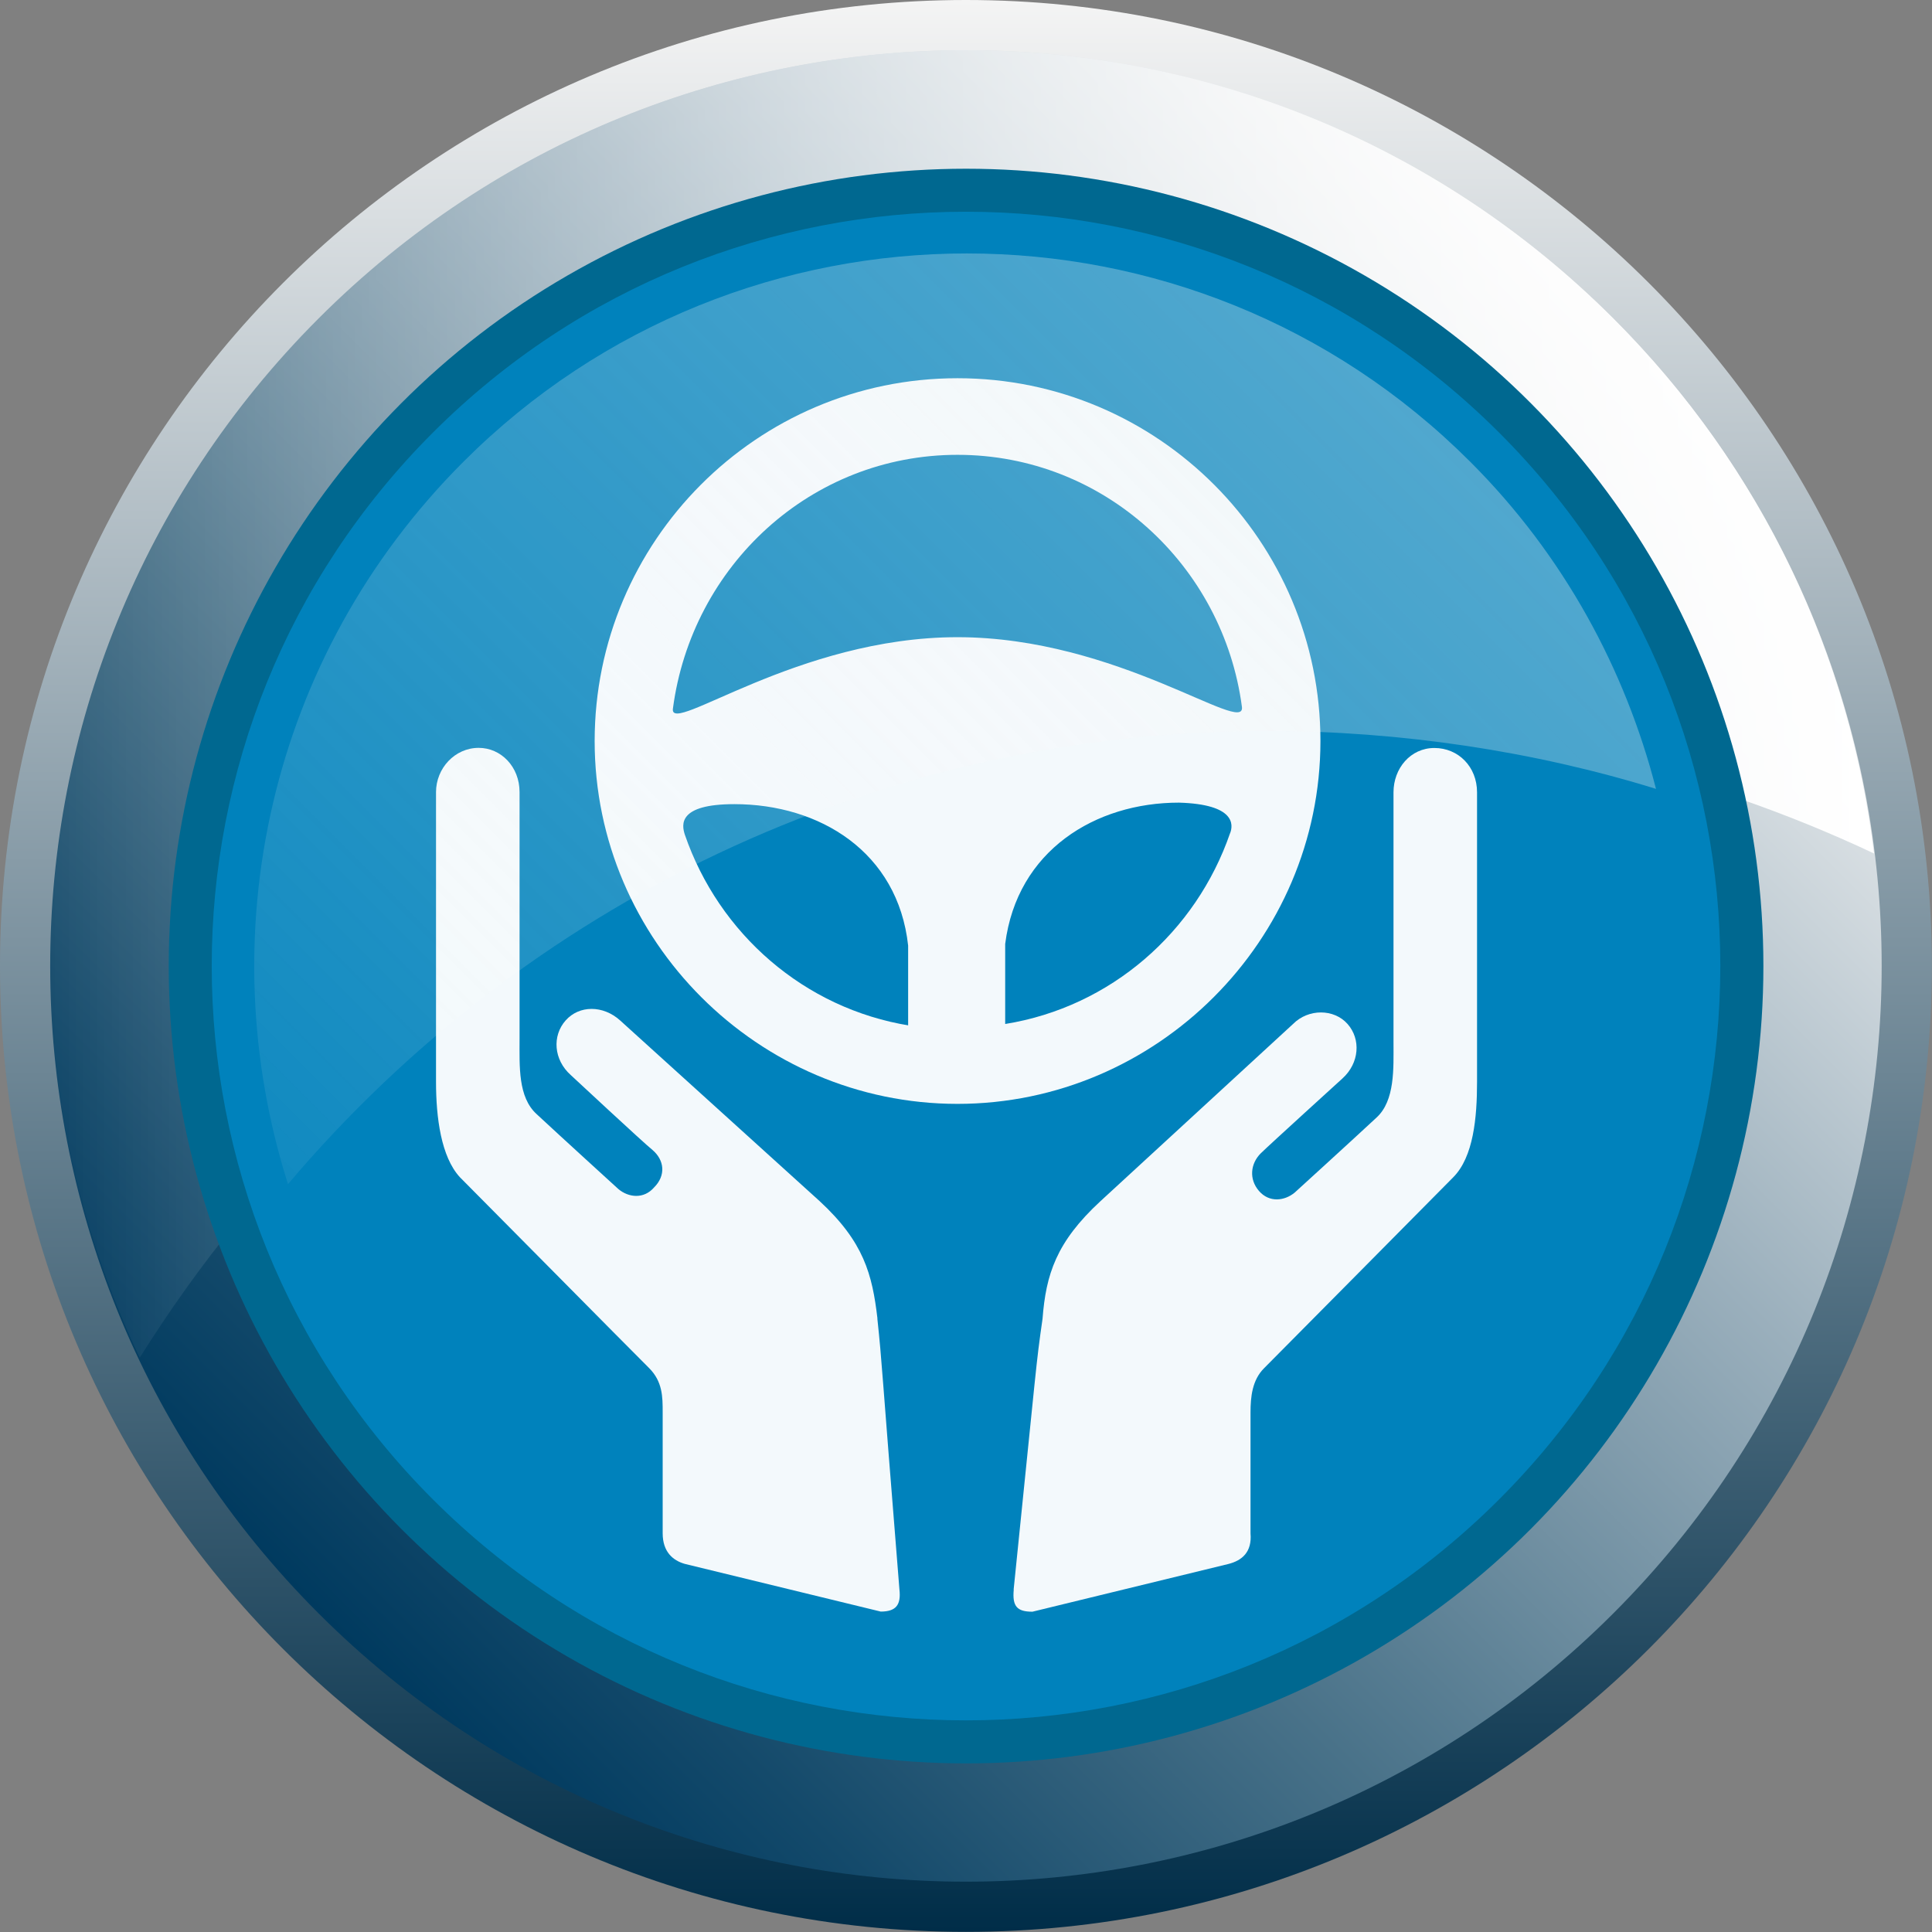
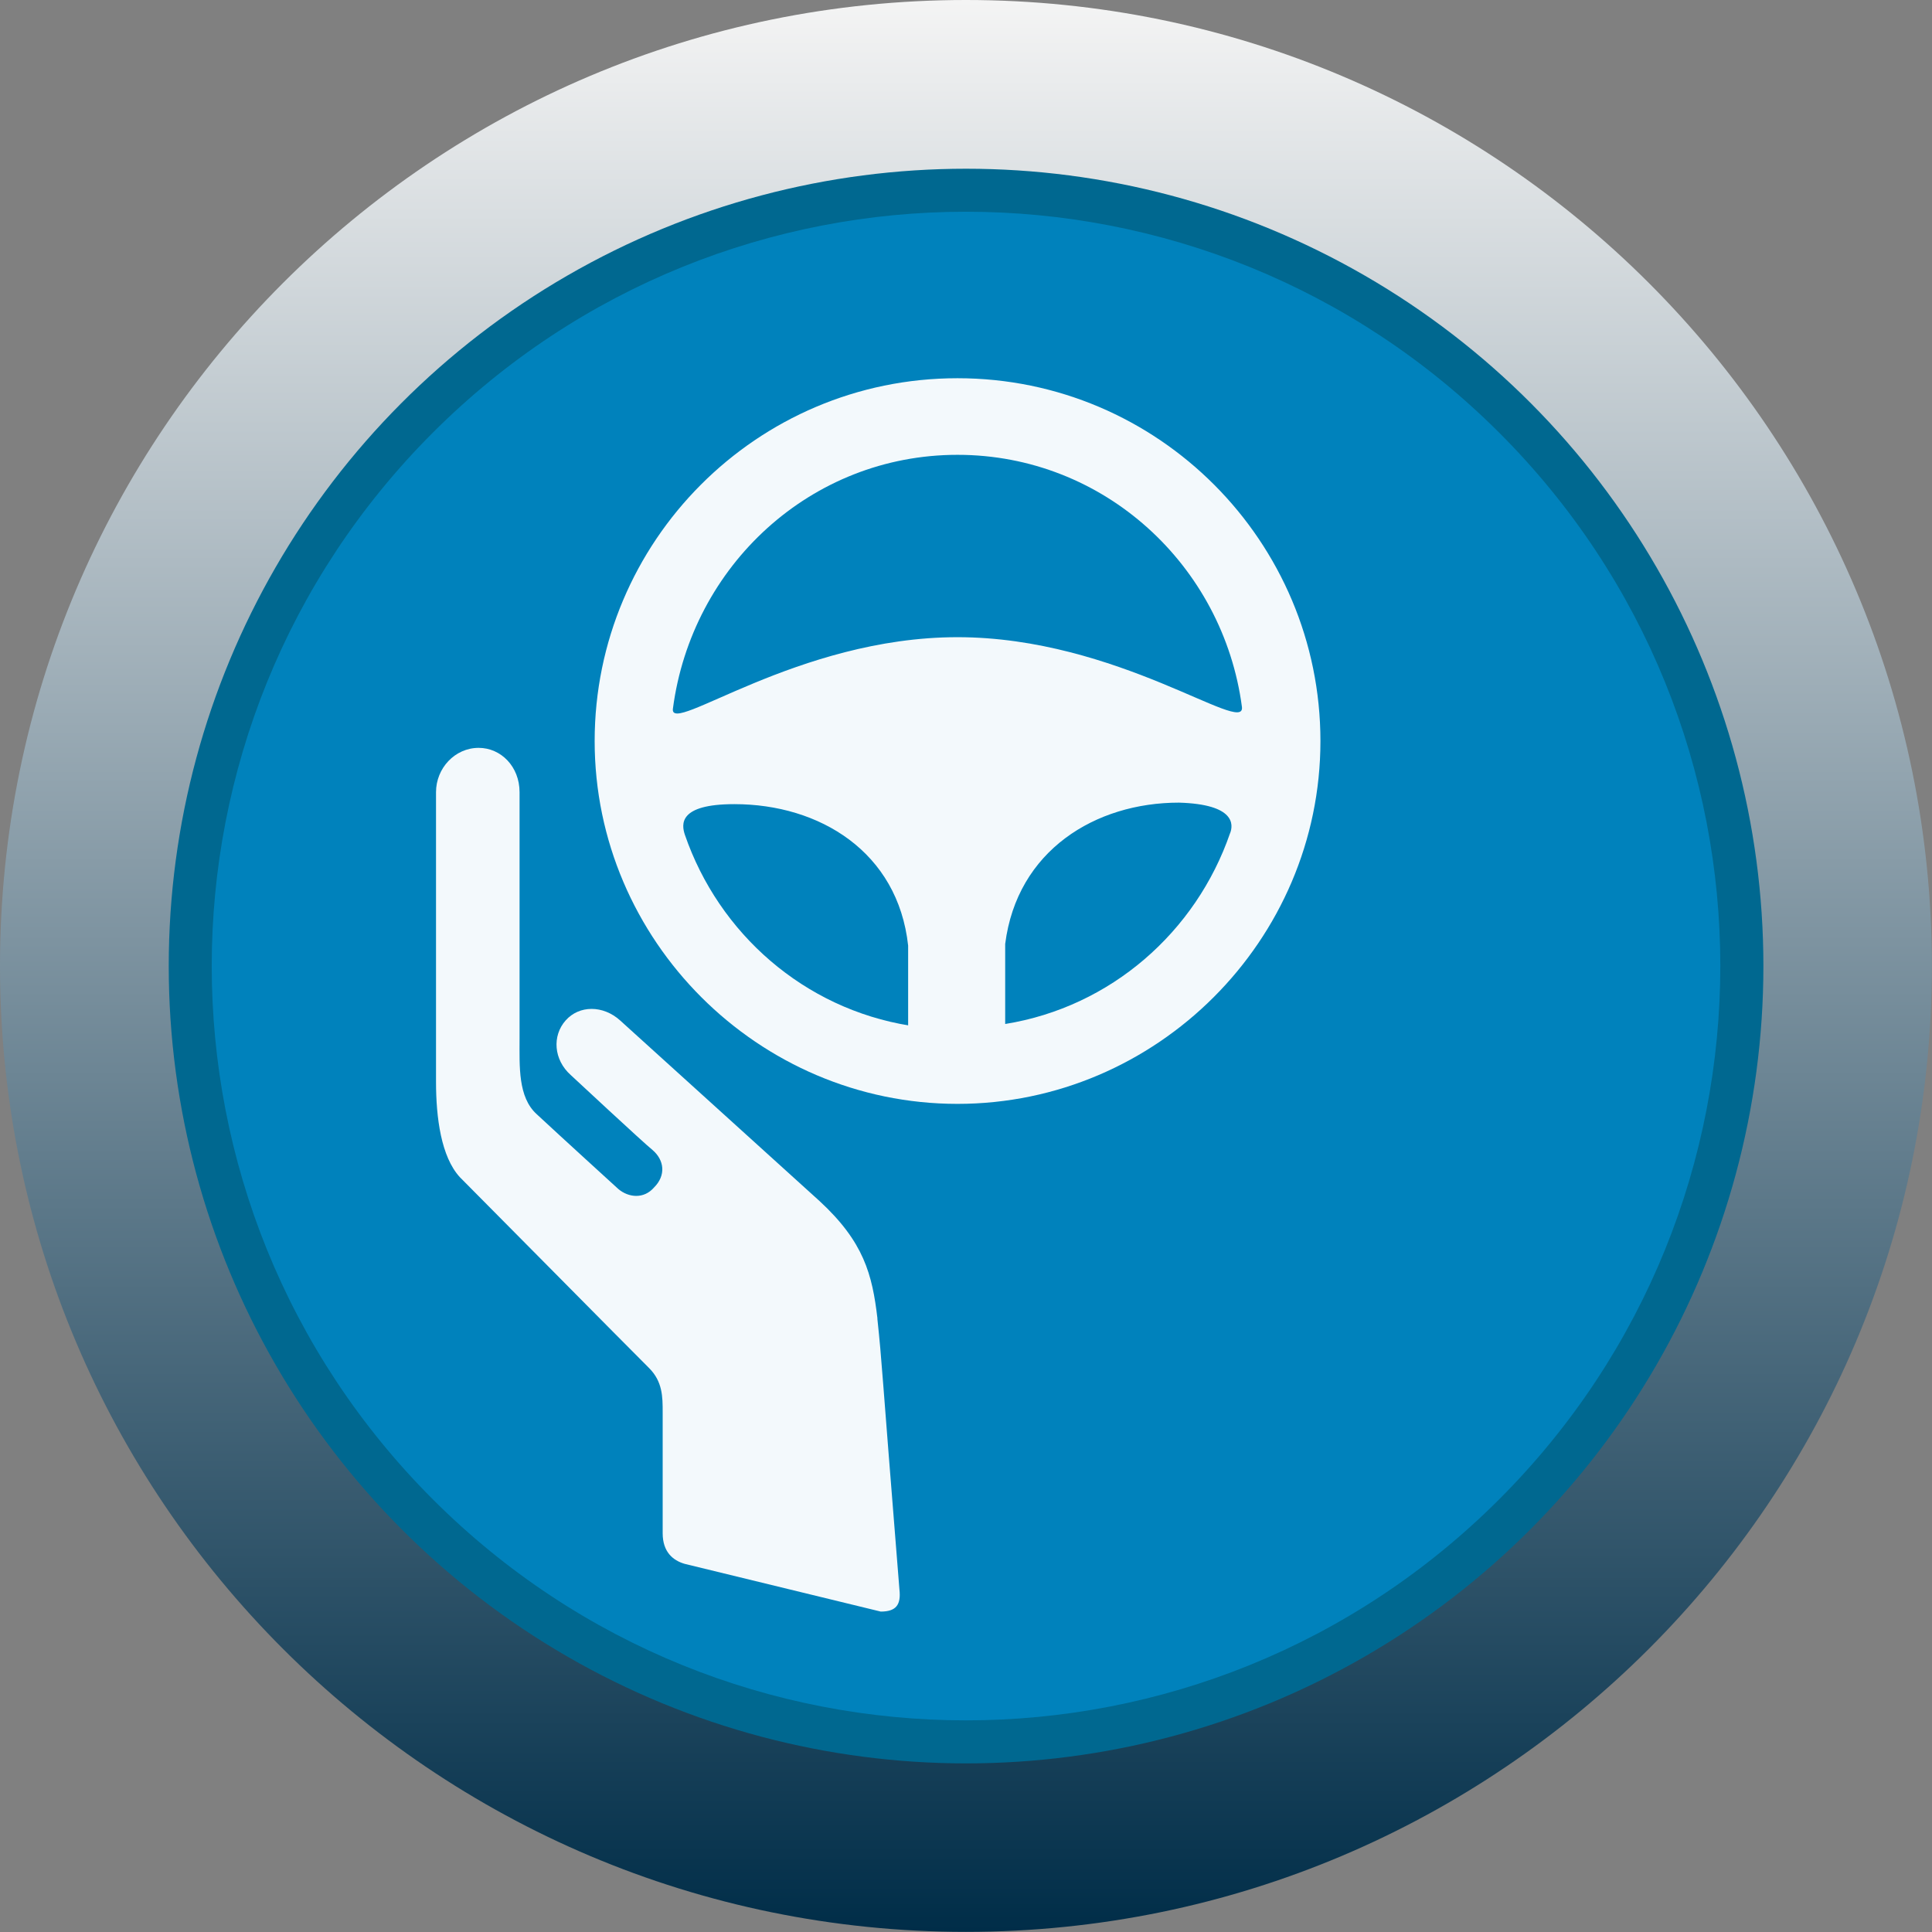
<svg xmlns="http://www.w3.org/2000/svg" id="Capa_2" data-name="Capa 2" viewBox="0 0 153.09 153.09">
  <rect x="0" y="0" width="153.09" height="153.09" fill="#808080" stroke="none" />
  <defs>
    <style>
      .cls-1 {
        fill: none;
      }

      .cls-1, .cls-2, .cls-3, .cls-4, .cls-5, .cls-6, .cls-7, .cls-8, .cls-9 {
        stroke-width: 0px;
      }

      .cls-2 {
        fill: url(#Degradado_sin_nombre_5);
      }

      .cls-3 {
        fill: url(#Degradado_sin_nombre_3);
      }

      .cls-4 {
        fill: url(#Degradado_sin_nombre_2);
      }

      .cls-10, .cls-5 {
        opacity: .95;
      }

      .cls-5, .cls-6 {
        fill: #fff;
      }

      .cls-5, .cls-9 {
        isolation: isolate;
      }

      .cls-7 {
        fill: #006890;
      }

      .cls-8 {
        fill: #0082bc;
      }

      .cls-9 {
        fill: url(#Degradado_sin_nombre_4);
        opacity: .33;
      }
    </style>
    <linearGradient id="Degradado_sin_nombre_5" data-name="Degradado sin nombre 5" x1="-2033.91" y1="-1165.47" x2="-1880.82" y2="-1165.47" gradientTransform="translate(-1088.93 -1880.82) rotate(-90) scale(1 -1)" gradientUnits="userSpaceOnUse">
      <stop offset="0" stop-color="#002d48" />
      <stop offset="1" stop-color="#f4f4f4" />
    </linearGradient>
    <linearGradient id="Degradado_sin_nombre_2" data-name="Degradado sin nombre 2" x1="-1002.83" y1="-1490.18" x2="-857.73" y2="-1490.18" gradientTransform="translate(-319.36 -1634.97) rotate(-45) scale(1 -1)" gradientUnits="userSpaceOnUse">
      <stop offset="0" stop-color="#003a5f" />
      <stop offset=".11" stop-color="#144a6b" />
      <stop offset=".34" stop-color="#497289" />
      <stop offset=".67" stop-color="#9aafbc" />
      <stop offset="1" stop-color="#f4f4f4" />
    </linearGradient>
    <linearGradient id="Degradado_sin_nombre_3" data-name="Degradado sin nombre 3" x1="4.04" y1="-1029.33" x2="148.5" y2="-1029.33" gradientTransform="translate(0 -973.54) scale(1 -1)" gradientUnits="userSpaceOnUse">
      <stop offset="0" stop-color="#fff" stop-opacity="0" />
      <stop offset="1" stop-color="#fff" />
    </linearGradient>
    <linearGradient id="Degradado_sin_nombre_4" data-name="Degradado sin nombre 4" x1="31.25" y1="-1075.8" x2="106.72" y2="-1000.33" gradientTransform="translate(0 -973.54) scale(1 -1)" gradientUnits="userSpaceOnUse">
      <stop offset="0" stop-color="#fff" stop-opacity=".2" />
      <stop offset="1" stop-color="#f5f4f4" />
    </linearGradient>
  </defs>
  <g id="Capa_1-2" data-name="Capa 1">
    <g>
      <path class="cls-2" d="M0,76.54c0,42.26,34.29,76.54,76.54,76.54s76.54-34.29,76.54-76.54S118.8,0,76.54,0,0,34.29,0,76.54h0Z" />
-       <path class="cls-4" d="M25.24,25.24c-28.35,28.35-28.35,74.25,0,102.6,28.35,28.35,74.25,28.35,102.6,0,28.35-28.35,28.35-74.25,0-102.6S53.59-3.11,25.24,25.24h0Z" />
-       <path class="cls-3" d="M102.33,57.37c16.47,0,32.13,3.65,46.17,10.26-1.89-15.52-8.77-30.51-20.66-42.39C99.49-3.11,53.59-3.11,25.24,25.24,2.97,47.39-1.76,80.59,11.07,107.59c18.9-30.24,52.65-50.22,91.26-50.22Z" />
      <circle class="cls-7" cx="76.55" cy="76.55" r="63.18" />
      <path class="cls-8" d="M118.8,118.8c-23.36,23.36-61.15,23.36-84.51,0-23.35-23.36-23.35-61.15,0-84.51,23.35-23.35,61.15-23.35,84.51,0,23.36,23.35,23.35,61.15,0,84.51" />
      <g>
        <g class="cls-10">
          <path class="cls-6" d="M75.87,29.97c-15.93,0-28.75,12.96-28.75,28.75s12.96,28.75,28.75,28.75,28.76-12.96,28.76-28.75-12.83-28.75-28.76-28.75ZM72.09,81.27c-8.37-1.35-15.12-7.29-17.82-15.12-.27-.81-.54-2.43,3.92-2.43,6.75,0,12.96,3.78,13.77,11.21v6.34h.13ZM97.47,66.02c-2.7,7.83-9.45,13.77-17.82,15.12v-6.34c.94-7.42,7.16-11.2,13.77-11.2,4.46.13,4.32,1.75,4.05,2.43ZM75.87,50.49c-12.69,0-22.82,7.83-22.55,5.67,1.49-11.34,10.94-20.12,22.55-20.12s21.06,8.77,22.54,19.98c.27,2.3-9.85-5.53-22.54-5.53Z" />
        </g>
        <path class="cls-5" d="M69.53,104.49c-.41-3.51-1.08-6.08-4.59-9.32l-15.8-14.31c-1.35-1.22-3.24-1.22-4.32,0s-.95,3.11.4,4.32c0,0,5.8,5.4,6.48,5.94.95.81,1.08,2.02.13,2.97-.81.94-2.02.81-2.83.13,0,0-4.59-4.18-6.48-5.94-1.48-1.35-1.35-3.78-1.35-5.94v-19.57c0-2.03-1.48-3.51-3.24-3.51-1.89,0-3.38,1.62-3.38,3.51v22.95c0,2.83.4,5.94,1.89,7.56,1.62,1.62,13.23,13.37,14.99,15.12,1.08,1.08,1.08,2.29,1.08,3.51v9.58c0,1.48.81,2.16,1.75,2.43l15.53,3.78c1.22,0,1.62-.54,1.48-1.76-1.48-18.36-1.35-17.68-1.75-21.47Z" />
-         <path class="cls-5" d="M80.33,125.95c-.13,1.35.27,1.76,1.48,1.76l15.52-3.78c1.08-.27,1.89-.94,1.76-2.43v-9.58c0-1.22.13-2.57,1.08-3.51,1.76-1.76,13.37-13.5,14.98-15.12s1.89-4.73,1.89-7.56v-22.95c0-2.02-1.48-3.51-3.38-3.51s-3.24,1.62-3.24,3.51v19.84c0,2.02.13,4.59-1.35,5.94-1.89,1.76-6.48,5.94-6.48,5.94-.81.67-2.02.81-2.83-.13-.81-.94-.67-2.16.13-2.97.68-.67,6.48-5.94,6.48-5.94,1.35-1.22,1.48-3.11.41-4.32-1.08-1.22-3.11-1.22-4.32,0l-15.26,14.04c-3.51,3.24-4.32,5.81-4.59,9.32-.54,3.78-.41,3.1-2.29,21.46Z" />
      </g>
-       <path class="cls-1" d="M118.8,118.8c-23.36,23.36-61.15,23.36-84.51,0-23.35-23.36-23.35-61.15,0-84.51,23.35-23.35,61.15-23.35,84.51,0,23.36,23.35,23.35,61.15,0,84.51" />
      <path class="cls-1" d="M116.5,116.37c-22,22.01-57.78,22.01-79.78,0-22-22.01-22-57.78,0-79.78,22-22,57.78-22,79.78,0,22,22,22.01,57.78,0,79.78" />
-       <path class="cls-9" d="M36.72,36.59c-15.52,15.52-20.11,37.67-13.9,57.24h0c18.63-22.01,46.44-35.91,77.62-35.91,10.53,0,21.19,1.62,30.78,4.59-2.43-9.45-7.29-18.5-14.72-25.92-22-22.01-57.78-22.01-79.78,0Z" />
    </g>
  </g>
</svg>